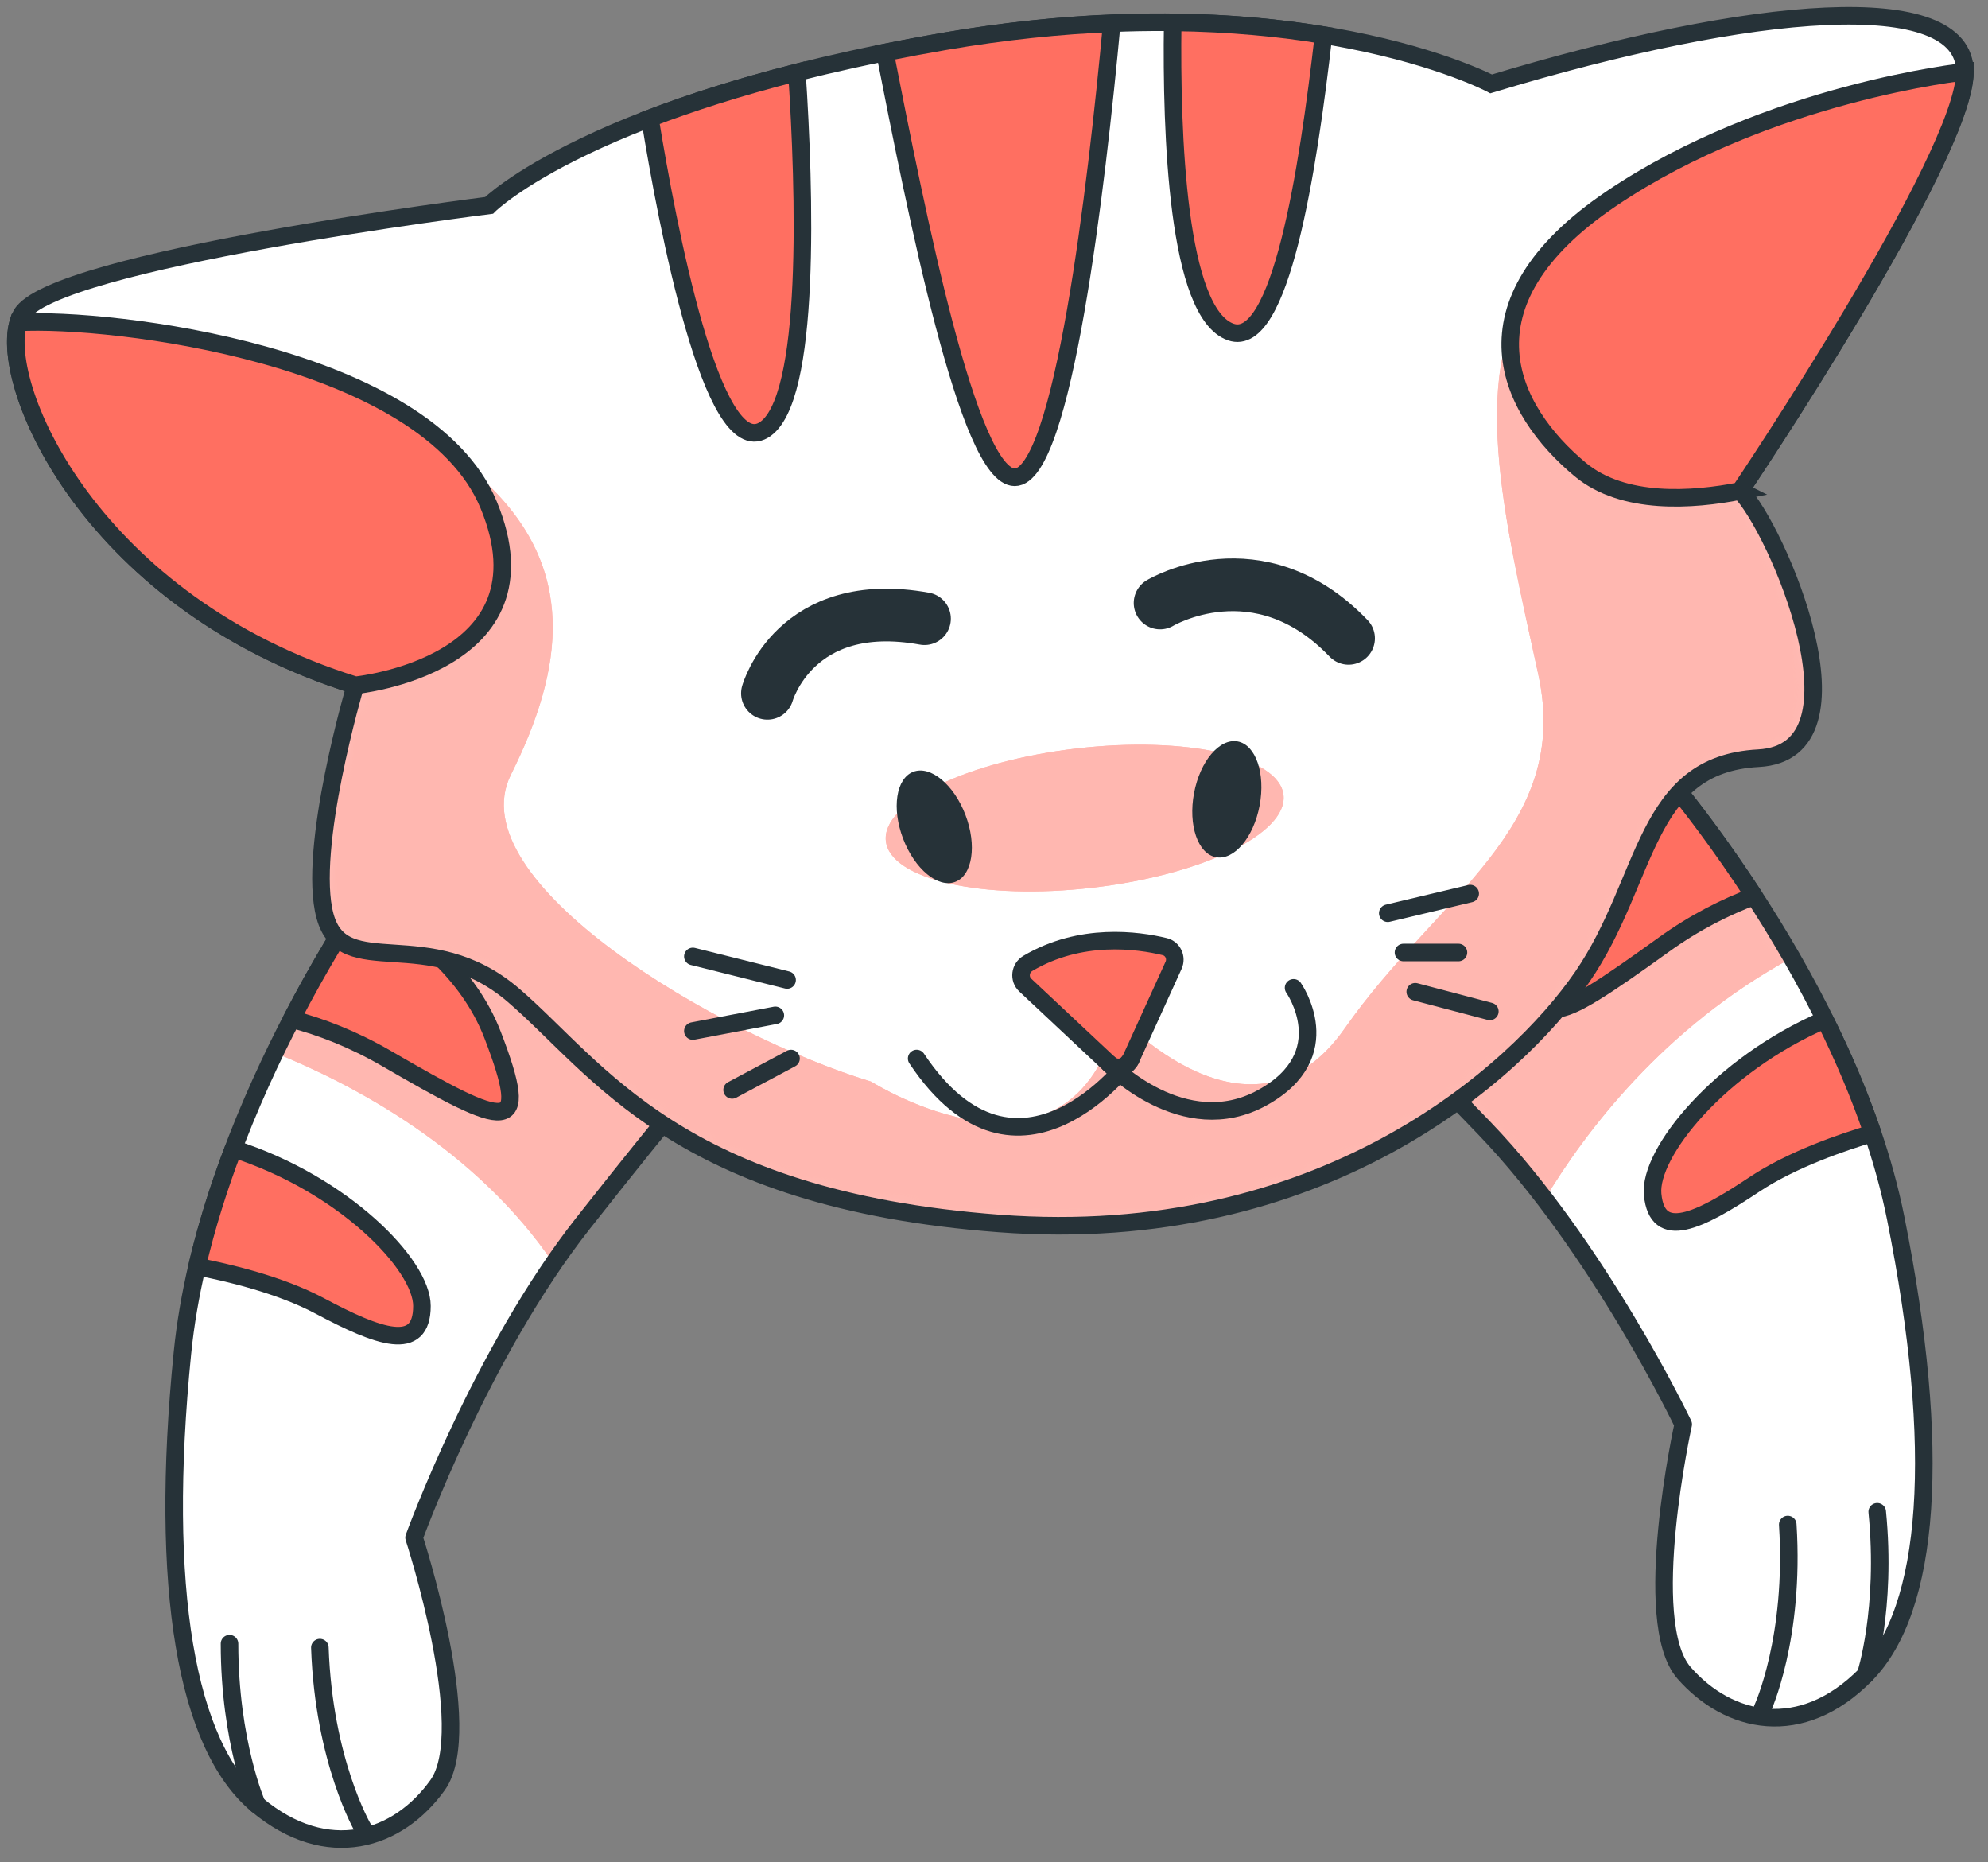
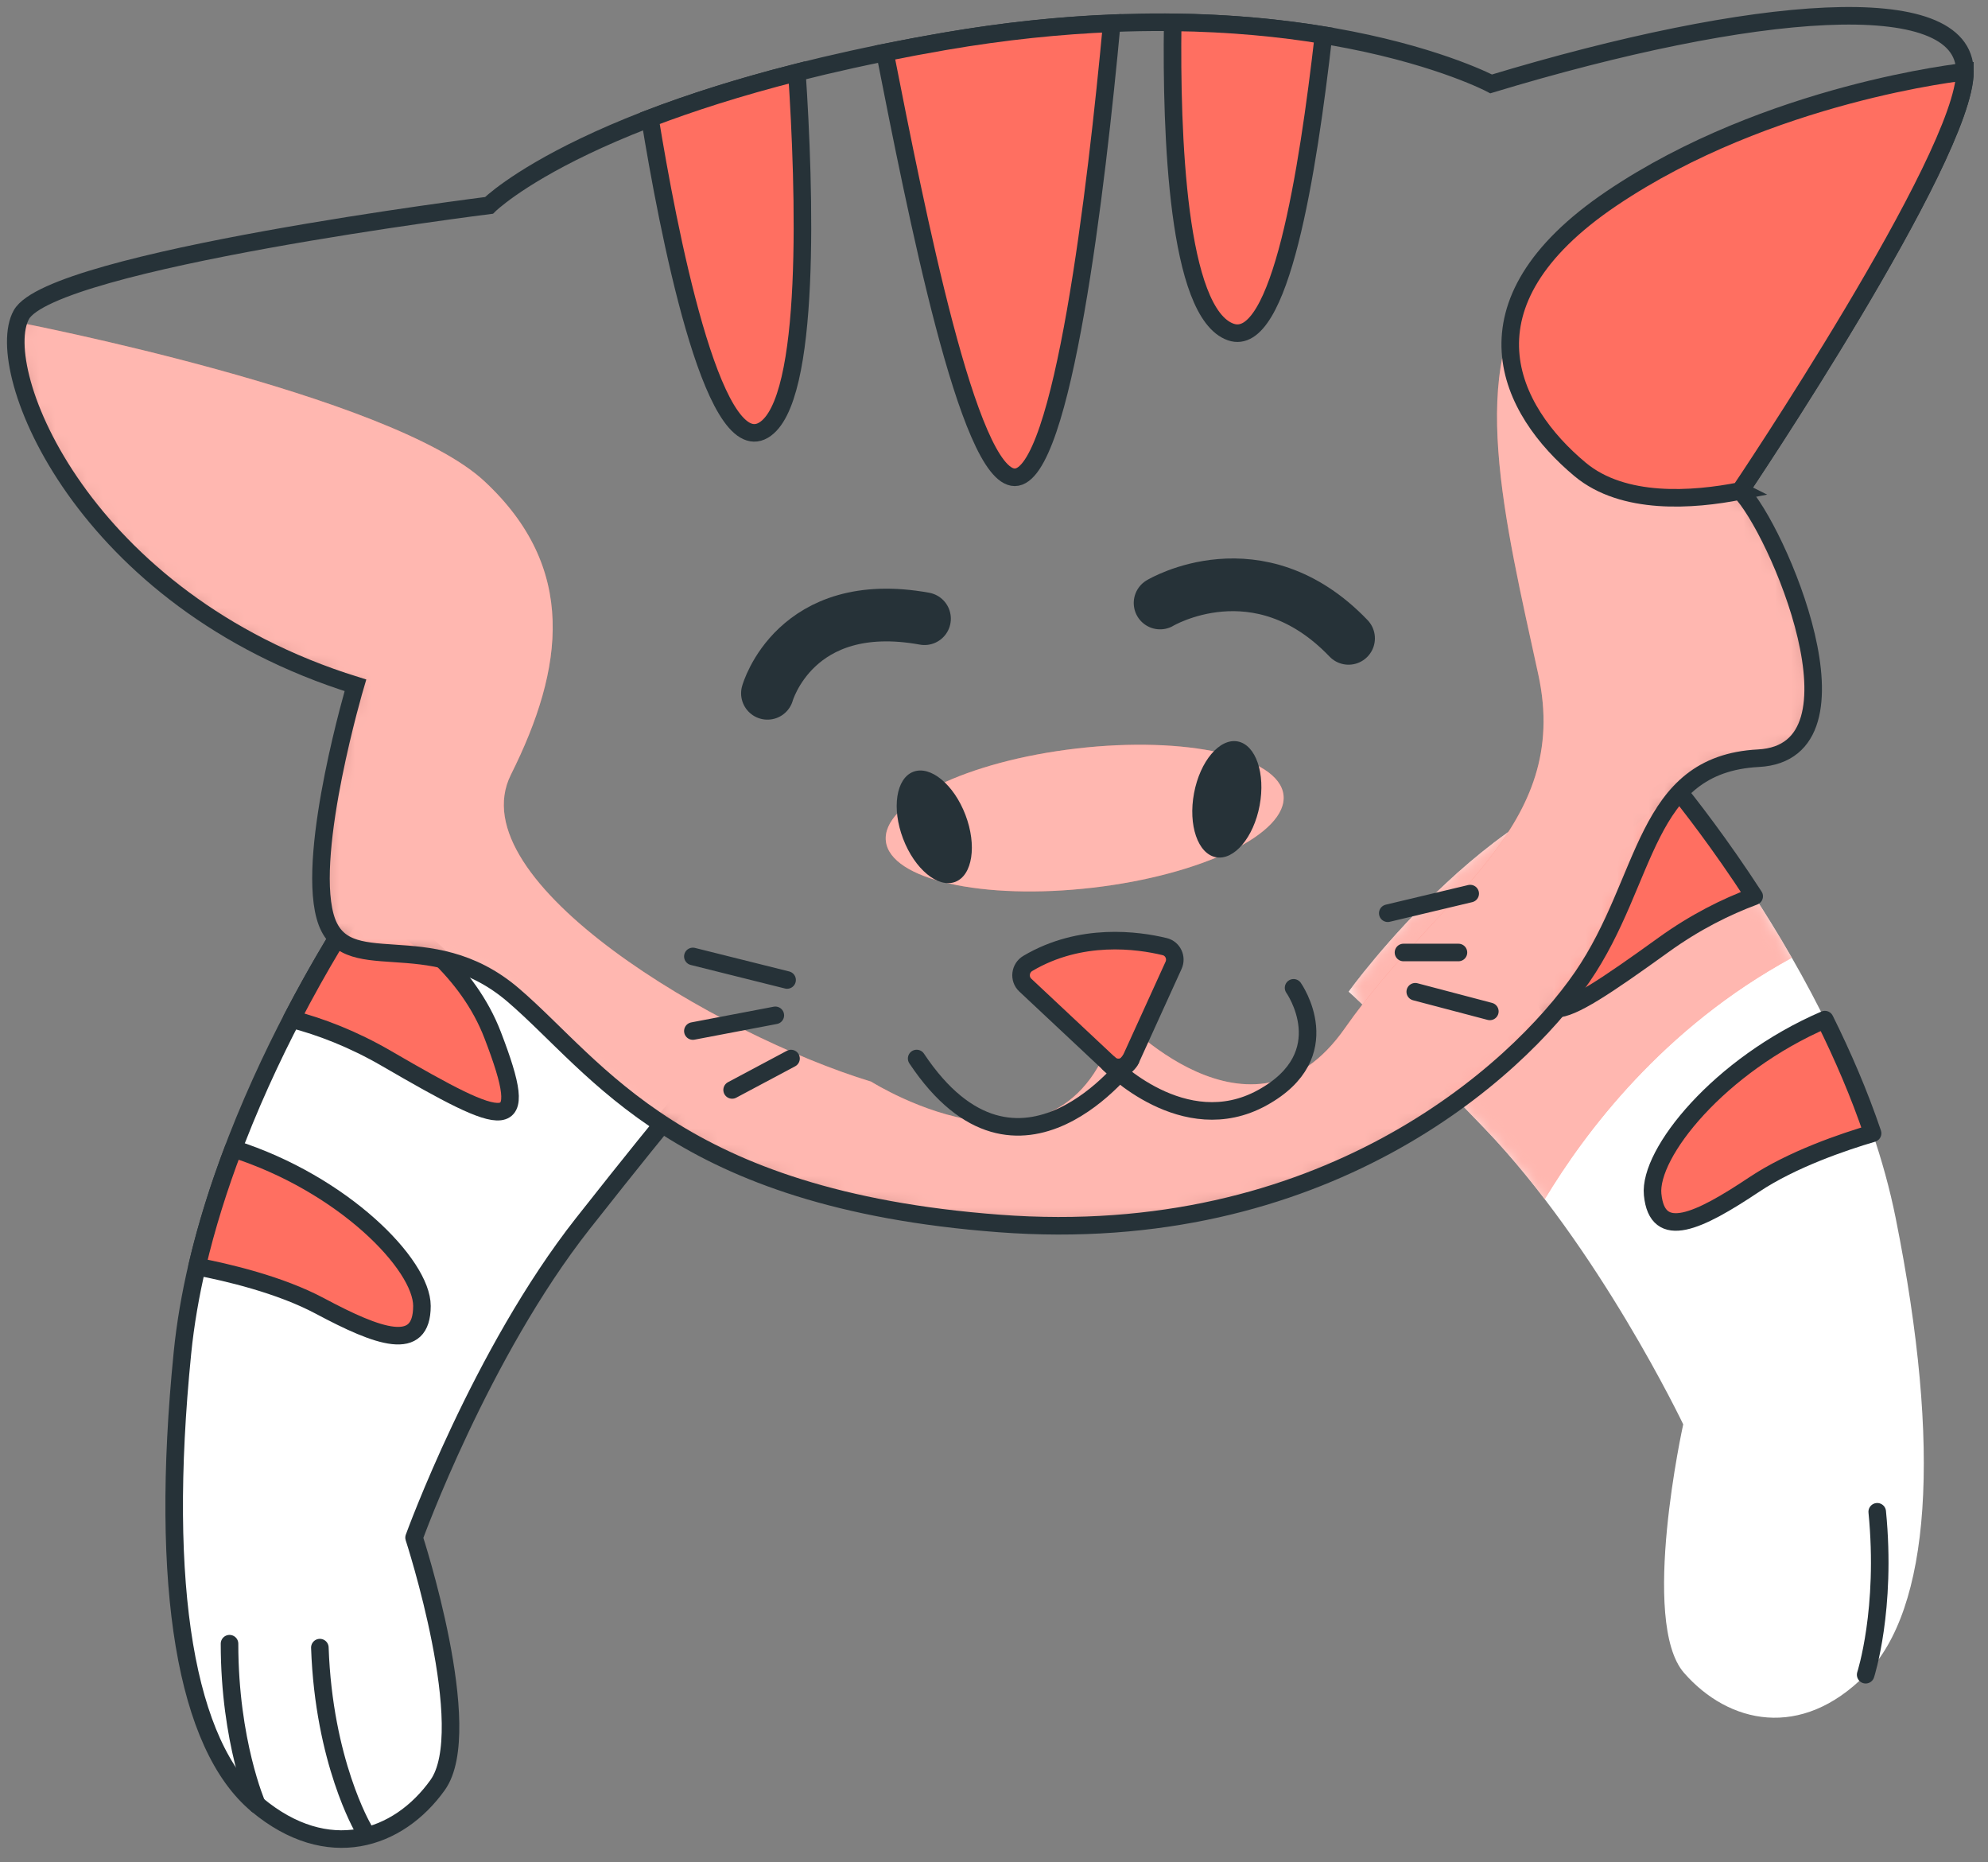
<svg xmlns="http://www.w3.org/2000/svg" width="126" height="118" viewBox="0 0 126 118" fill="none">
  <rect x="0" y="0" width="126" height="118" fill="#808080" stroke="none" />
  <path d="M23.507 56.124C23.507 56.124 13.055 70.806 11.562 85.737C10.069 100.669 11.811 110.623 16.29 114.355C20.769 118.088 25.248 116.595 27.737 113.111C30.226 109.627 26.244 97.433 26.244 97.433C26.244 97.433 30.475 85.737 36.945 77.525C43.415 69.314 44.659 68.07 44.659 68.07C44.659 68.07 33.46 55.379 23.507 56.124Z" fill="white" />
  <mask id="mask0_169_6010" style="mask-type:luminance" maskUnits="userSpaceOnUse" x="11" y="56" width="34" height="61">
-     <path d="M23.507 56.124C23.507 56.124 13.055 70.806 11.562 85.737C10.069 100.669 11.811 110.623 16.29 114.355C20.769 118.088 25.248 116.595 27.737 113.111C30.226 109.627 26.244 97.433 26.244 97.433C26.244 97.433 30.475 85.737 36.945 77.525C43.415 69.314 44.659 68.07 44.659 68.07C44.659 68.07 33.46 55.379 23.507 56.124Z" fill="white" />
-   </mask>
+     </mask>
  <g mask="url(#mask0_169_6010)">
    <path d="M23.508 56.124C23.508 56.124 20.458 60.413 17.418 66.707C22.413 68.722 30.168 72.812 35.086 80.064C35.683 79.194 36.303 78.341 36.946 77.525C43.416 69.314 44.66 68.07 44.66 68.07C44.66 68.07 33.461 55.379 23.508 56.124Z" fill="#FF6F61" />
  </g>
  <mask id="mask1_169_6010" style="mask-type:luminance" maskUnits="userSpaceOnUse" x="11" y="56" width="34" height="61">
    <path d="M23.507 56.124C23.507 56.124 13.055 70.806 11.562 85.737C10.069 100.669 11.811 110.623 16.29 114.355C20.769 118.088 25.248 116.595 27.737 113.111C30.226 109.627 26.244 97.433 26.244 97.433C26.244 97.433 30.475 85.737 36.945 77.525C43.415 69.314 44.659 68.07 44.659 68.07C44.659 68.07 33.46 55.379 23.507 56.124Z" fill="white" />
  </mask>
  <g mask="url(#mask1_169_6010)">
    <path opacity="0.5" d="M23.508 56.124C23.508 56.124 20.458 60.413 17.418 66.707C22.413 68.722 30.168 72.812 35.086 80.064C35.683 79.194 36.303 78.341 36.946 77.525C43.416 69.314 44.66 68.07 44.66 68.07C44.66 68.07 33.461 55.379 23.508 56.124Z" fill="white" />
  </g>
  <path d="M23.507 56.124C23.507 56.124 13.055 70.806 11.562 85.737C10.069 100.669 11.811 110.623 16.29 114.355C20.769 118.088 25.248 116.595 27.737 113.111C30.226 109.627 26.244 97.433 26.244 97.433C26.244 97.433 30.475 85.737 36.945 77.525C43.415 69.314 44.659 68.07 44.659 68.07C44.659 68.07 33.46 55.379 23.507 56.124Z" stroke="#263238" stroke-width="1.113" stroke-miterlimit="10" stroke-linecap="round" stroke-linejoin="round" />
  <path d="M16.289 114.356C16.289 114.356 14.547 110.374 14.547 104.153" stroke="#263238" stroke-width="1.113" stroke-miterlimit="10" stroke-linecap="round" stroke-linejoin="round" />
  <path d="M23.01 115.849C23.01 115.849 20.522 111.619 20.273 104.402" stroke="#263238" stroke-width="1.113" stroke-miterlimit="10" stroke-linecap="round" stroke-linejoin="round" />
  <path d="M26.743 82.751C26.743 80.127 21.745 75.007 14.792 72.791C13.892 75.165 13.088 77.678 12.488 80.257C14.363 80.614 17.723 81.392 20.273 82.752C24.005 84.743 26.743 85.737 26.743 82.751Z" fill="#FF6F61" stroke="#263238" stroke-width="1.113" stroke-miterlimit="10" stroke-linecap="round" stroke-linejoin="round" />
  <path d="M22.9 57.02C22.029 58.333 20.325 61.023 18.484 64.576C20.322 65.058 22.361 65.831 24.503 67.075C32.217 71.553 33.71 72.052 31.222 65.582C29.672 61.553 26.098 58.779 22.9 57.02Z" fill="#FF6F61" stroke="#263238" stroke-width="1.113" stroke-miterlimit="10" stroke-linecap="round" stroke-linejoin="round" />
  <path d="M105.355 48.877C105.355 48.877 117.196 62.464 120.147 77.175C123.097 91.888 122.34 101.965 118.249 106.119C114.158 110.273 109.554 109.226 106.735 106.003C103.917 102.78 106.683 90.254 106.683 90.254C106.683 90.254 101.326 79.031 94.082 71.493C86.838 63.955 85.477 62.839 85.477 62.839C85.477 62.839 95.376 49.111 105.355 48.877Z" fill="white" />
  <mask id="mask2_169_6010" style="mask-type:luminance" maskUnits="userSpaceOnUse" x="85" y="48" width="37" height="61">
    <path d="M105.355 48.877C105.355 48.877 117.196 62.464 120.147 77.175C123.097 91.888 122.34 101.965 118.249 106.119C114.158 110.273 109.554 109.226 106.735 106.003C103.917 102.78 106.683 90.254 106.683 90.254C106.683 90.254 101.326 79.031 94.082 71.493C86.838 63.955 85.477 62.839 85.477 62.839C85.477 62.839 95.376 49.111 105.355 48.877Z" fill="white" />
  </mask>
  <g mask="url(#mask2_169_6010)">
    <path d="M105.355 48.877C95.376 49.109 85.477 62.839 85.477 62.839C85.477 62.839 86.837 63.955 94.081 71.493C95.429 72.895 96.712 74.427 97.907 75.99C100.441 71.763 105.428 65.106 113.569 60.693C109.55 53.693 105.355 48.877 105.355 48.877Z" fill="#FF6F61" />
  </g>
  <mask id="mask3_169_6010" style="mask-type:luminance" maskUnits="userSpaceOnUse" x="85" y="48" width="37" height="61">
-     <path d="M105.355 48.877C105.355 48.877 117.196 62.464 120.147 77.175C123.097 91.888 122.34 101.965 118.249 106.119C114.158 110.273 109.554 109.226 106.735 106.003C103.917 102.78 106.683 90.254 106.683 90.254C106.683 90.254 101.326 79.031 94.082 71.493C86.838 63.955 85.477 62.839 85.477 62.839C85.477 62.839 95.376 49.111 105.355 48.877Z" fill="white" />
+     <path d="M105.355 48.877C105.355 48.877 117.196 62.464 120.147 77.175C123.097 91.888 122.34 101.965 118.249 106.119C114.158 110.273 109.554 109.226 106.735 106.003C103.917 102.78 106.683 90.254 106.683 90.254C106.683 90.254 101.326 79.031 94.082 71.493C86.838 63.955 85.477 62.839 85.477 62.839C85.477 62.839 95.376 49.111 105.355 48.877" fill="white" />
  </mask>
  <g mask="url(#mask3_169_6010)">
    <path opacity="0.5" d="M105.355 48.877C95.376 49.109 85.477 62.839 85.477 62.839C85.477 62.839 86.837 63.955 94.081 71.493C95.429 72.895 96.712 74.427 97.907 75.99C100.441 71.763 105.428 65.106 113.569 60.693C109.55 53.693 105.355 48.877 105.355 48.877Z" fill="white" />
  </g>
-   <path d="M105.355 48.877C105.355 48.877 117.196 62.464 120.147 77.175C123.097 91.888 122.34 101.965 118.249 106.119C114.158 110.273 109.554 109.226 106.735 106.003C103.917 102.78 106.683 90.254 106.683 90.254C106.683 90.254 101.326 79.031 94.082 71.493C86.838 63.955 85.477 62.839 85.477 62.839C85.477 62.839 95.376 49.111 105.355 48.877Z" stroke="#263238" stroke-width="1.113" stroke-miterlimit="10" stroke-linecap="round" stroke-linejoin="round" />
  <path d="M118.246 106.119C118.246 106.119 119.589 101.986 118.979 95.795" stroke="#263238" stroke-width="1.113" stroke-miterlimit="10" stroke-linecap="round" stroke-linejoin="round" />
-   <path d="M111.707 108.264C111.707 108.264 113.769 103.81 113.308 96.603" stroke="#263238" stroke-width="1.113" stroke-miterlimit="10" stroke-linecap="round" stroke-linejoin="round" />
  <path d="M104.745 75.692C104.488 73.081 108.959 67.496 115.661 64.608C116.79 66.882 117.837 69.303 118.686 71.811C116.855 72.35 113.588 73.454 111.184 75.058C107.664 77.406 105.038 78.665 104.745 75.692Z" fill="#FF6F61" stroke="#263238" stroke-width="1.113" stroke-miterlimit="10" stroke-linecap="round" stroke-linejoin="round" />
  <path d="M106.046 49.708C107.041 50.929 109.002 53.44 111.181 56.794C109.399 57.456 107.446 58.423 105.436 59.871C98.198 65.085 96.761 65.728 98.603 59.044C99.751 54.883 103.036 51.773 106.046 49.708Z" fill="#FF6F61" stroke="#263238" stroke-width="1.113" stroke-miterlimit="10" stroke-linecap="round" stroke-linejoin="round" />
-   <path d="M22.526 43.425C22.526 43.425 19.448 53.819 20.602 58.053C21.756 62.288 27.145 58.438 32.535 63.057C37.923 67.677 42.919 75.987 63.322 77.525C83.724 79.066 96.05 68.061 100.285 61.903C104.519 55.743 104.134 48.429 111.448 48.044C118.762 47.66 112.603 33.416 110.293 31.107C110.293 31.107 124.536 9.935 124.536 4.546C124.536 -0.843 111.063 0.312 94.51 5.316C94.51 5.316 82.192 -1.228 59.865 2.621C37.538 6.47 30.994 13.014 30.994 13.014C30.994 13.014 3.278 16.479 1.353 19.944C-0.571 23.407 5.203 38.035 22.526 43.425Z" fill="white" />
  <mask id="mask4_169_6010" style="mask-type:luminance" maskUnits="userSpaceOnUse" x="1" y="1" width="124" height="77">
    <path d="M22.526 43.425C22.526 43.425 19.448 53.819 20.602 58.053C21.756 62.288 27.145 58.438 32.535 63.057C37.923 67.677 42.919 75.987 63.322 77.525C83.724 79.066 96.05 68.061 100.285 61.903C104.519 55.743 104.134 48.429 111.448 48.044C118.762 47.66 112.603 33.416 110.293 31.107C110.293 31.107 124.536 9.935 124.536 4.546C124.536 -0.843 111.063 0.312 94.51 5.316C94.51 5.316 82.192 -1.228 59.865 2.621C37.538 6.47 30.994 13.014 30.994 13.014C30.994 13.014 3.278 16.479 1.353 19.944C-0.571 23.407 5.203 38.035 22.526 43.425Z" fill="white" />
  </mask>
  <g mask="url(#mask4_169_6010)">
    <path d="M111.448 48.044C118.762 47.66 112.603 33.416 110.293 31.107C110.293 31.107 113.002 27.079 116.056 22.093C107.779 17.768 99.659 15.368 97.499 17.799C92.856 23.023 95.385 33.022 97.499 42.746C99.612 52.471 91.156 56.7 85.237 65.156C79.317 73.614 70.859 64.311 70.859 64.311C67.9 76.573 55.215 68.538 55.215 68.538C45.489 65.579 28.998 55.853 32.382 49.087C35.764 42.322 36.609 35.98 30.691 30.483C24.77 24.985 1.16 20.427 1.16 20.427C-0.076 24.593 5.91 38.255 22.524 43.423C22.524 43.423 19.445 53.816 20.599 58.051C21.755 62.285 27.143 58.437 32.532 63.056C37.922 67.674 42.917 75.984 63.319 77.523C83.722 79.064 96.049 68.059 100.284 61.901C104.52 55.743 104.134 48.429 111.448 48.044Z" fill="#FF6F61" />
  </g>
  <mask id="mask5_169_6010" style="mask-type:luminance" maskUnits="userSpaceOnUse" x="1" y="1" width="124" height="77">
    <path d="M22.526 43.425C22.526 43.425 19.448 53.819 20.602 58.053C21.756 62.288 27.145 58.438 32.535 63.057C37.923 67.677 42.919 75.987 63.322 77.525C83.724 79.066 96.05 68.061 100.285 61.903C104.519 55.743 104.134 48.429 111.448 48.044C118.762 47.66 112.603 33.416 110.293 31.107C110.293 31.107 124.536 9.935 124.536 4.546C124.536 -0.843 111.063 0.312 94.51 5.316C94.51 5.316 82.192 -1.228 59.865 2.621C37.538 6.47 30.994 13.014 30.994 13.014C30.994 13.014 3.278 16.479 1.353 19.944C-0.571 23.407 5.203 38.035 22.526 43.425Z" fill="white" />
  </mask>
  <g mask="url(#mask5_169_6010)">
    <path opacity="0.5" d="M111.448 48.044C118.762 47.66 112.603 33.416 110.293 31.107C110.293 31.107 113.002 27.079 116.056 22.093C107.779 17.768 99.659 15.368 97.499 17.799C92.856 23.023 95.385 33.022 97.499 42.746C99.612 52.471 91.156 56.7 85.237 65.156C79.317 73.614 70.859 64.311 70.859 64.311C67.9 76.573 55.215 68.538 55.215 68.538C45.489 65.579 28.998 55.853 32.382 49.087C35.764 42.322 36.609 35.98 30.691 30.483C24.77 24.985 1.16 20.427 1.16 20.427C-0.076 24.593 5.91 38.255 22.524 43.423C22.524 43.423 19.445 53.816 20.599 58.051C21.755 62.285 27.143 58.437 32.532 63.056C37.922 67.674 42.917 75.984 63.319 77.523C83.722 79.064 96.049 68.059 100.284 61.901C104.52 55.743 104.134 48.429 111.448 48.044Z" fill="white" />
  </g>
  <mask id="mask6_169_6010" style="mask-type:luminance" maskUnits="userSpaceOnUse" x="1" y="1" width="124" height="77">
    <path d="M22.526 43.425C22.526 43.425 19.448 53.819 20.602 58.053C21.756 62.288 27.145 58.438 32.535 63.057C37.923 67.677 42.919 75.987 63.322 77.525C83.724 79.066 96.05 68.061 100.285 61.903C104.519 55.743 104.134 48.429 111.448 48.044C118.762 47.66 112.603 33.416 110.293 31.107C110.293 31.107 124.536 9.935 124.536 4.546C124.536 -0.843 111.063 0.312 94.51 5.316C94.51 5.316 82.192 -1.228 59.865 2.621C37.538 6.47 30.994 13.014 30.994 13.014C30.994 13.014 3.278 16.479 1.353 19.944C-0.571 23.407 5.203 38.035 22.526 43.425Z" fill="white" />
  </mask>
  <g mask="url(#mask6_169_6010)">
    <path d="M81.348 50.374C81.631 52.81 76.219 55.44 69.26 56.249C62.301 57.058 56.43 55.74 56.147 53.304C55.864 50.868 61.276 48.238 68.234 47.429C75.194 46.619 81.064 47.938 81.348 50.374Z" fill="#FF6F61" />
  </g>
  <mask id="mask7_169_6010" style="mask-type:luminance" maskUnits="userSpaceOnUse" x="1" y="1" width="124" height="77">
    <path d="M22.526 43.425C22.526 43.425 19.448 53.819 20.602 58.053C21.756 62.288 27.145 58.438 32.535 63.057C37.923 67.677 42.919 75.987 63.322 77.525C83.724 79.066 96.05 68.061 100.285 61.903C104.519 55.743 104.134 48.429 111.448 48.044C118.762 47.66 112.603 33.416 110.293 31.107C110.293 31.107 124.536 9.935 124.536 4.546C124.536 -0.843 111.063 0.312 94.51 5.316C94.51 5.316 82.192 -1.228 59.865 2.621C37.538 6.47 30.994 13.014 30.994 13.014C30.994 13.014 3.278 16.479 1.353 19.944C-0.571 23.407 5.203 38.035 22.526 43.425Z" fill="white" />
  </mask>
  <g mask="url(#mask7_169_6010)">
    <path opacity="0.5" d="M81.348 50.374C81.631 52.81 76.219 55.44 69.26 56.249C62.301 57.058 56.43 55.74 56.147 53.304C55.864 50.868 61.276 48.238 68.234 47.429C75.194 46.619 81.064 47.938 81.348 50.374Z" fill="white" />
  </g>
  <path d="M22.526 43.425C22.526 43.425 19.448 53.819 20.602 58.053C21.756 62.288 27.145 58.438 32.535 63.057C37.923 67.677 42.919 75.987 63.322 77.525C83.724 79.066 96.05 68.061 100.285 61.903C104.519 55.743 104.134 48.429 111.448 48.044C118.762 47.66 112.603 33.416 110.293 31.107C110.293 31.107 124.536 9.935 124.536 4.546C124.536 -0.843 111.063 0.312 94.51 5.316C94.51 5.316 82.192 -1.228 59.865 2.621C37.538 6.47 30.994 13.014 30.994 13.014C30.994 13.014 3.278 16.479 1.353 19.944C-0.571 23.407 5.203 38.035 22.526 43.425Z" stroke="#263238" stroke-width="1.113" stroke-miterlimit="10" />
  <path d="M102.141 12.576C92.187 19.296 95.671 26.015 100.15 29.747C102.885 32.026 107.283 31.706 110.298 31.111C110.296 31.11 110.295 31.108 110.293 31.107C110.293 31.107 124.536 9.935 124.536 4.546C124.536 4.546 112.095 5.859 102.141 12.576Z" fill="#FF6F61" stroke="#263238" stroke-width="1.113" stroke-miterlimit="10" />
-   <path d="M1.16 20.43C-0.076 24.596 5.91 38.257 22.524 43.425C22.524 43.425 35.2 42.19 30.97 31.988C27.023 22.468 7.054 20.099 1.16 20.43Z" fill="#FF6F61" stroke="#263238" stroke-width="1.113" stroke-miterlimit="10" />
  <path d="M59.865 2.621C58.55 2.848 57.294 3.085 56.086 3.328C58.077 13.425 61.376 30.244 64.316 30.244C67.361 30.244 69.503 11.809 70.465 1.477C67.233 1.611 63.7 1.96 59.865 2.621Z" fill="#FF6F61" stroke="#263238" stroke-width="1.113" stroke-miterlimit="10" />
  <path d="M48.391 27.259C51.453 25.457 50.995 11.93 50.508 4.591C46.791 5.534 43.718 6.532 41.191 7.498C42.31 14.37 45.128 29.178 48.391 27.259Z" fill="#FF6F61" stroke="#263238" stroke-width="1.113" stroke-miterlimit="10" />
  <path d="M78.006 21.038C81.142 22.136 82.894 10.886 83.886 2.225C81.187 1.781 77.994 1.458 74.325 1.416C74.229 8.533 74.619 19.852 78.006 21.038Z" fill="#FF6F61" stroke="#263238" stroke-width="1.113" stroke-miterlimit="10" />
  <path d="M73.818 59.983C72.125 59.572 68.495 59.062 65.144 61.047C64.649 61.34 64.564 62.029 64.984 62.422L70.302 67.406C70.729 67.806 71.423 67.669 71.665 67.136L74.382 61.166C74.603 60.681 74.335 60.108 73.818 59.983Z" fill="#FF6F61" stroke="#263238" stroke-width="1.113" stroke-miterlimit="10" stroke-linecap="round" stroke-linejoin="round" />
  <path d="M61.191 51.639C61.925 53.565 61.636 55.464 60.544 55.88C59.452 56.295 57.972 55.072 57.238 53.145C56.504 51.219 56.793 49.321 57.885 48.904C58.977 48.489 60.457 49.712 61.191 51.639Z" fill="#263238" />
  <path d="M75.678 50.261C75.298 52.286 75.921 54.103 77.069 54.319C78.217 54.533 79.456 53.066 79.836 51.039C80.216 49.014 79.593 47.197 78.444 46.981C77.296 46.767 76.058 48.234 75.678 50.261Z" fill="#263238" />
  <path d="M71.665 67.136C71.665 67.136 64.568 76.779 58.098 67.073" stroke="#263238" stroke-width="1.113" stroke-miterlimit="10" stroke-linecap="round" stroke-linejoin="round" />
  <path d="M70.301 67.406C70.301 67.406 75.019 72.3 79.996 69.562C84.973 66.826 81.987 62.594 81.987 62.594" stroke="#263238" stroke-width="1.113" stroke-miterlimit="10" stroke-linecap="round" stroke-linejoin="round" />
  <path d="M48.641 43.931C48.641 43.931 50.383 37.711 58.595 39.203" stroke="#263238" stroke-width="3.34" stroke-miterlimit="10" stroke-linecap="round" stroke-linejoin="round" />
  <path d="M73.527 38.209C73.527 38.209 79.748 34.475 85.472 40.449" stroke="#263238" stroke-width="3.34" stroke-miterlimit="10" stroke-linecap="round" stroke-linejoin="round" />
  <path d="M43.914 60.605L49.886 62.097" stroke="#263238" stroke-width="1.113" stroke-miterlimit="10" stroke-linecap="round" />
  <path d="M49.14 64.337L43.914 65.332" stroke="#263238" stroke-width="1.113" stroke-miterlimit="10" stroke-linecap="round" />
  <path d="M50.135 67.075L46.402 69.064" stroke="#263238" stroke-width="1.113" stroke-miterlimit="10" stroke-linecap="round" />
  <path d="M87.957 57.867L93.182 56.623" stroke="#263238" stroke-width="1.113" stroke-miterlimit="10" stroke-linecap="round" />
  <path d="M88.953 60.355H92.437" stroke="#263238" stroke-width="1.113" stroke-miterlimit="10" stroke-linecap="round" />
  <path d="M89.699 62.843L94.427 64.088" stroke="#263238" stroke-width="1.113" stroke-miterlimit="10" stroke-linecap="round" />
</svg>